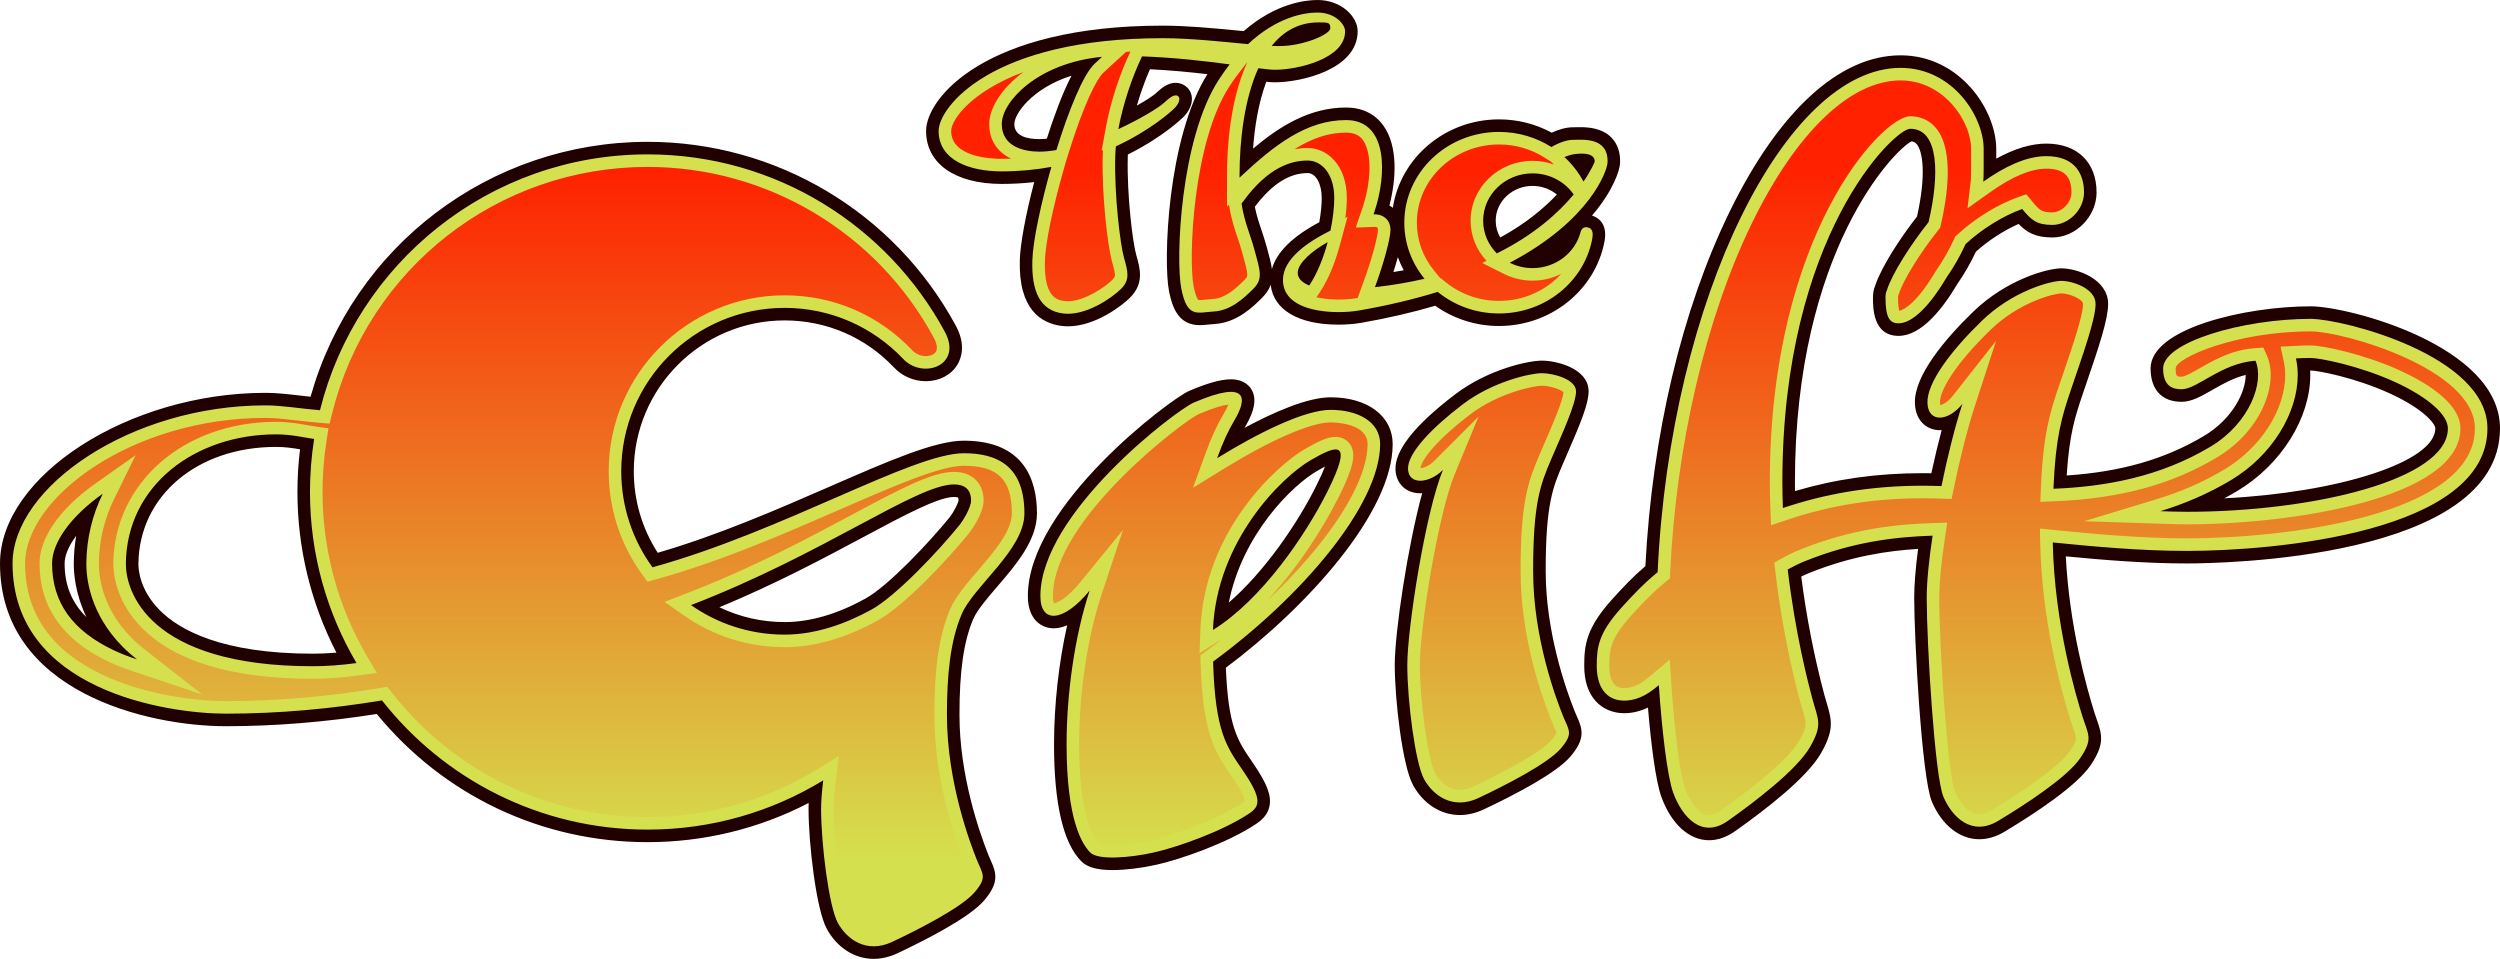
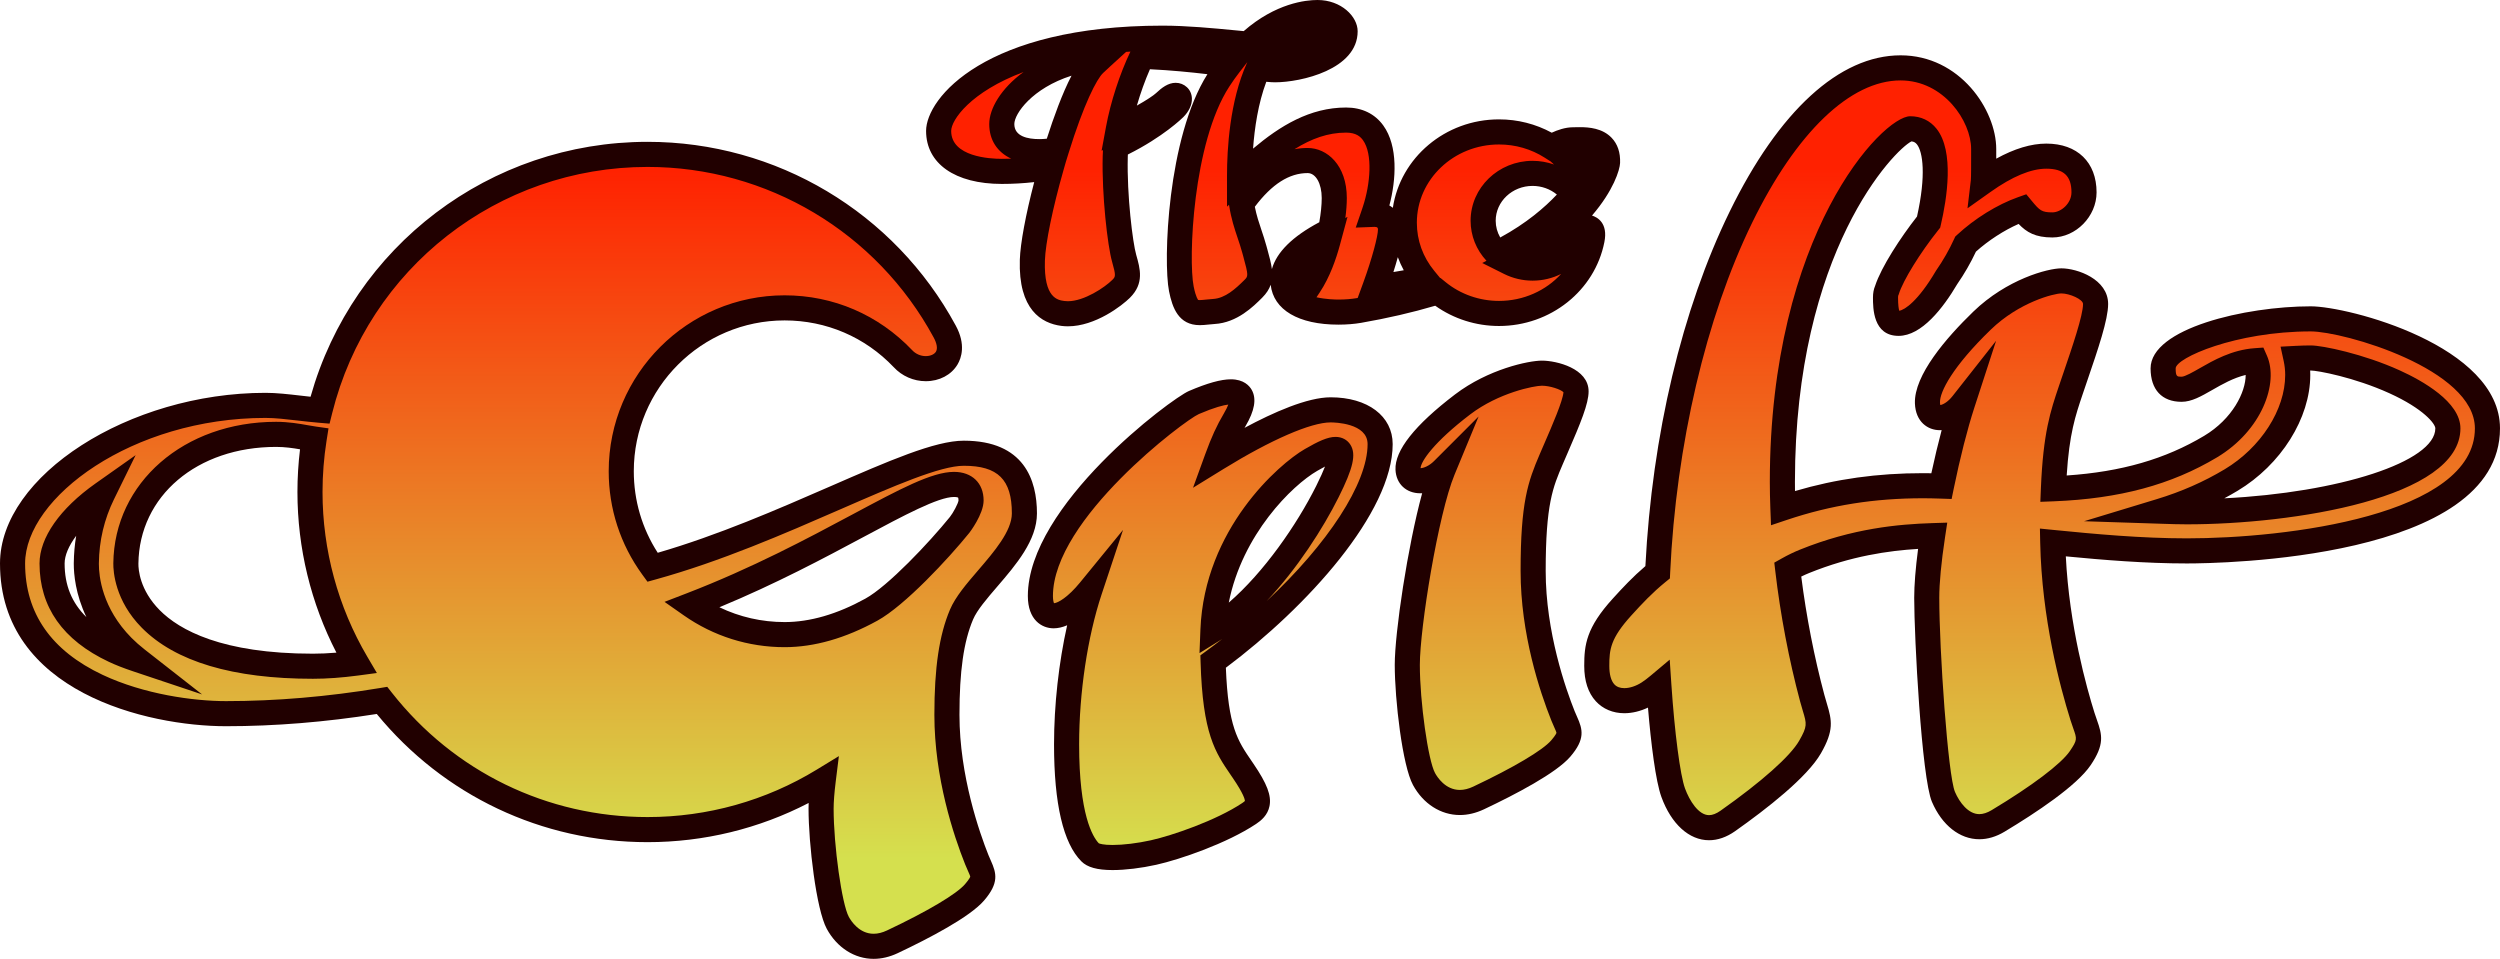
<svg xmlns="http://www.w3.org/2000/svg" version="1.1" id="Layer_1" x="0px" y="0px" width="1042.917px" height="400px" viewBox="-221.457 -84.27 1042.917 400" enable-background="new -221.457 -84.27 1042.917 400" xml:space="preserve">
  <g id="base">
</g>
  <g id="spiral">
</g>
  <g id="_x0034_-outside-offset" display="none">
-     <path display="inline" fill="#210000" d="M216.224,229.993c11.133-5.256,18.204-9.584,21.013-12.865   c3.651-4.256,3.466-6.937,1.784-10.683l-0.571-1.319c-2.055-5.145-6.84-18.67-6.84-33.1c0-10.303,0.978-17.207,3.17-22.391   c0.882-2.075,3.295-4.885,5.629-7.602c4.561-5.309,9.73-11.322,9.73-18.181c0-11.913-6.599-18.472-18.577-18.472   c-7.119,0-18.278,4.867-32.407,11.032c-12.278,5.354-26.105,11.307-40.231,15.49c-3.341-5.468-5.192-11.648-5.192-18.131   c0-19.289,15.693-34.982,34.98-34.982c9.663,0,18.66,3.862,25.334,10.874c3.774,4.091,10.162,4.894,14.503,1.782   c3.034-2.179,5.386-6.902,2.028-13.05c-14.852-27.432-43.45-44.482-74.631-44.482c-37.846,0-70.736,24.867-81.302,60.855   c-0.714-0.074-1.618-0.167-1.618-0.167c-2.966-0.343-5.769-0.667-8.446-0.667C31.384,93.937,0,114.296,0,135.829   c0,31.643,36.058,40.002,55.126,40.002c11.554,0,23.553-1.043,35.669-2.937c16.188,19.469,39.752,30.662,65.15,30.662   c13.063,0,25.805-3.162,37.408-8.884c0.025,8.418,1.809,24.14,4.494,29.061C201.073,229.646,208.005,233.874,216.224,229.993z    M227.387,124.034c-5.077,6.277-14.821,16.469-19.9,19.26c-6.583,3.627-12.896,5.465-18.775,5.465   c-4.439,0-8.742-0.926-12.796-2.529c12.529-5.348,23.356-11.061,32.281-15.833c9.296-4.974,17.323-9.261,20.876-9.364   C228.747,121.899,227.913,123.379,227.387,124.034z M75.92,156.317c-21.406,0-31.33-5.492-35.888-10.102   c-4.477-4.526-4.78-9.061-4.764-10.342c0.195-17.617,16.162-26.835,31.831-26.835c1.69,0,3.168,0.194,4.594,0.421   c-0.335,3.084-0.566,6.184-0.566,9.276c0,13.047,3.171,25.812,8.898,37.424C78.607,156.252,77.218,156.317,75.92,156.317z    M17.644,135.948c0,0.014,0.002,0.034,0.002,0.049c0-0.061-0.024-0.107-0.024-0.168c0-0.029,0.024-0.076,0.024-0.108   C17.646,135.754,17.644,135.948,17.644,135.948z M277.814,208.94c5.831-1.293,17.207-5.227,24.249-9.922   c1.336-0.891,3.164-2.374,3.676-4.986c0.088-0.459,0.132-0.918,0.132-1.381c0-2.828-1.608-5.812-4.138-9.531   c-0.002,0-0.447-0.65-0.447-0.65c-3.195-4.672-5.342-7.961-5.926-21.264c17.217-12.957,34.064-30.977,38.589-46.383   c0.503,2.221,1.898,3.989,4.012,4.809c0.587,0.229,1.238,0.266,1.881,0.338c-3.375,12.887-6.312,32.57-6.312,40.107   c0,8.365,1.796,24.305,4.5,29.262c3.117,5.719,10.197,10.121,18.374,6.262h0.003c11.135-5.262,18.204-9.587,21.011-12.863   c3.652-4.261,3.465-6.941,1.781-10.686l-0.566-1.316c-2.057-5.146-6.84-18.678-6.84-33.1c0-15.803,1.598-19.533,4.02-25.179   l1.11-2.573c3.194-7.353,5.133-12.044,5.133-15.21c0-6.374-8.261-8.436-12.26-8.436c-3.296,0-13.27,2.094-21.438,8.316   c-6.938,5.287-11.319,9.952-13.328,13.996c0.021-0.412,0.176-0.858,0.176-1.263c0-7.345-6.399-12.278-15.927-12.278   c-4.934,0-11.635,2.591-18.165,5.891c0.608-1.48,1.021-2.876,1.021-4.097c0-1.54-0.484-2.869-1.458-3.978   c-3.354-3.822-9.823-1.759-15.71,0.762c-4.54,1.949-39.178,27.45-39.178,50.026c0,6.02,3.403,7.885,4.868,8.405   c1.332,0.479,2.774,0.433,4.257,0.096c-1.792,8.58-2.861,18.029-2.861,26.981c0,14.523,2.311,24.197,6.866,28.75   C262.83,211.756,273.438,209.915,277.814,208.94z M296.997,141.775c3.806-13.163,12.942-22.721,18.543-26.415   c-0.231,0.491-0.387,0.862-0.678,1.439C310.779,124.972,304.212,134.687,296.997,141.775z M416.61,200.739   c7.639-5.388,17.457-13.052,20.859-18.98c1.854-3.234,2.509-5.494,2.509-7.584c0-1.68-0.423-3.246-0.984-5.117l-0.604-2.083   c-2.302-8.599-4.104-18.185-5.306-27.356c0.438-0.215,1.053-0.513,1.053-0.513c9.349-3.776,17.598-5.062,24.381-5.563   c-0.505,4.141-0.773,7.729-0.773,10.506c0,9.752,1.75,43.197,4.333,49.216c1.957,4.554,5.227,7.856,8.969,9.063   c2.246,0.727,5.793,1.066,9.941-1.425c7.656-4.596,17.507-11.147,20.953-16.254c1.963-2.912,2.66-5.038,2.66-7.003   c0-1.566-0.441-3.034-1.038-4.719l-0.593-1.743c-1.786-5.673-5.73-19.845-6.694-35.862c8.728,0.83,18.323,1.588,27.76,1.588   c7.774,0,75.964-0.938,75.964-33.389c0-21.925-39.459-30.269-46.333-30.269c-13.736,0-39.394,4.672-39.394,15.931   c0,5.681,3.176,9.074,8.498,9.074c2.679,0,5.078-1.375,7.856-2.966c1.859-1.065,3.896-2.174,6.092-2.95   c-0.632,3.555-3.247,8.53-9.108,12.039c-8.793,5.262-18.867,8.119-31.132,9.112c0.666-8.86,2.022-12.918,3.683-17.837l1.125-3.31   c3.023-8.851,5.008-14.923,5.008-18.562c0-6.792-7.989-9.613-12.267-9.613c-3.384,0-13.572,2.683-21.812,10.656   c-6.558,6.35-14.301,15.348-14.301,22.426c0,0.114,0.002,0.228,0.006,0.339c0.126,3.507,1.923,6.164,4.806,7.105   c0.422,0.138,0.867,0.148,1.308,0.204c-0.675,2.606-1.329,5.39-1.959,8.274c-0.401-0.008-1.095-0.021-1.095-0.021   c-10.537,0-20.066,1.343-29.565,4.008c-0.004-0.199-0.019-0.844-0.019-0.844c0-53.475,22.622-77.616,26.993-80.255   c0.101,0.054,0.167,0.126,0.243,0.222c0.688,0.866,1.147,2.86,1.147,5.833c0,2.685-0.423,6.228-1.344,10.395   c-3.863,4.967-8.309,11.787-9.855,16.345c-0.034,0.169-0.692,3.367-0.692,3.367c0,6.812,2.427,10.267,7.212,10.267   c4.848,0,9.857-4.329,14.892-12.818c1.644-2.374,3.038-4.929,4.299-7.541c2.741-2.476,6.112-4.689,9.34-6.188   c1.923,1.795,4.236,3.014,8.246,3.014c6.208,0,11.653-5.548,11.653-11.869c0-7.861-5.02-12.747-13.099-12.747   c-3.347,0-7.01,1.071-10.896,2.99c0-0.299,0-0.612,0-0.612c0-9.808-9.116-23.486-23.957-23.486   c-30.31,0-58.521,56.051-62.059,122.772c-2.85,2.479-5.259,4.949-7.547,7.465c-6.607,7.262-7.134,11.742-7.134,16.849   c0,7.075,3.489,10.029,5.572,11.163c2.824,1.535,6.367,1.557,9.802,0.303c0.73,8.25,1.819,16.619,3.152,20.26   c2.002,5.488,5.44,9.353,9.433,10.601C409.049,203.342,412.575,203.583,416.61,200.739z M582.376,103.605   c-0.004,6.082-19.116,13.304-44.896,15.254c10.238-6.479,17.091-17.58,17.146-27.985c2.684,0.371,10,1.885,17.369,5.225   C580.094,99.777,582.244,102.955,582.376,103.605z M272.078,73.035l0.002-0.002c2.055-2.057,2.687-4.183,2.687-6.224   c0-1.806-0.494-3.543-0.939-5.101c-0.764-2.673-1.993-12.703-1.993-21.107c0-0.65,0.009-1.291,0.024-1.917   c5.686-2.902,9.583-5.878,11.514-7.528c-3.203,10.71-4.366,22.915-4.366,31.326c0,3.73,0.218,6.705,0.57,8.462   c1.618,8.091,5.424,9.38,10.643,8.829l1.388-0.124c5.813-0.345,9.893-4.424,12.085-6.615c0.433-0.433,0.584-0.866,0.9-1.297   c0.606,1.58,1.498,3.032,2.886,4.197c5.283,4.442,14.917,4.181,19.272,3.423c6.188-1.077,11.993-2.461,17.419-4.051   c4.492,3.066,9.838,4.819,15.382,4.819c12.818,0,23.861-8.803,26.257-20.933c0.152-0.746,0.221-1.422,0.221-2.033   c0-2.747-1.346-4.115-2.565-4.867c4.479-5.532,6.049-10.206,6.124-12.192c0.006-0.164,0.008-0.323,0.008-0.483   c0-3.259-1.292-5.278-2.408-6.411c-2.882-2.928-7.093-2.833-9.353-2.783l-0.587,0.01c-1.879,0-3.69,0.608-5.099,1.225   c-3.867-2.005-8.158-3.114-12.598-3.114c-10.66,0-19.811,6.092-24.1,14.819c0.048-0.726,0.196-1.433,0.196-2.157   c0-3.967-0.79-7.837-2.882-10.738c-1.563-2.17-4.531-4.757-9.783-4.757c-8.077,0-14.801,3.658-20.873,8.43   c0.506-4.678,1.406-8.883,2.646-12.397c0.492,0.044,1.238,0.107,1.238,0.107c6.799,0,20.836-3.247,20.836-13.287   c0-4.051-4.391-8.565-10.69-8.565c-3.562,0-10.454,1.061-17.935,7.406c-0.69-0.063-1.396-0.131-1.396-0.131   c-5.588-0.535-11.921-1.143-17.71-1.143c-43.128,0-57.642,18.035-57.642,26.263c0,8.486,7.351,13.758,19.186,13.758   c2.115,0,4.226-0.096,6.32-0.285c-1.588,6.293-2.957,13.044-3.091,17.307c-0.014,0.401-0.018,0.792-0.018,1.171   c0,11.803,5.871,15.093,10.888,15.747C262.197,81.066,269.784,75.327,272.078,73.035z M360.323,56.255   c-0.287-0.762-0.482-1.56-0.482-2.388c0-3.992,3.467-7.241,7.731-7.241c1.492,0,2.854,0.485,4.074,1.211   C369.021,50.462,365.23,53.446,360.323,56.255z M305.662,62.239c-0.146-0.579-0.275-1.135-0.441-1.743l-0.24-0.866l-1.201-3.84   c-0.534-1.586-1.006-3.193-1.399-4.985c3.748-4.815,7.484-7.247,11.402-7.247l0,0c1.123,0,2.286,1.825,2.286,4.879   c0,1.498-0.225,3.341-0.547,5.252C310.761,56.321,307.479,59.179,305.662,62.239z M276.77,22.579   c-0.268,0.251-0.999,0.754-1.925,1.346c0.593-1.783,1.255-3.493,1.953-5.132c4.029,0.215,7.845,0.554,11.314,0.945   c-0.585,1.021-1.188,2.019-1.704,3.132c-0.379-0.864-0.758-1.728-0.758-1.728C284.274,19.86,281.277,18.33,276.77,22.579z    M249.608,33.265c-3.239,0-4.879-0.848-4.879-2.52c0-1.759,3.268-6.545,10.45-9.575c-1.686,3.685-3.249,7.971-4.556,11.997   C250.199,33.207,249.608,33.265,249.608,33.265z M448.479,69.093c-0.018,0.052-0.058,0.124-0.073,0.176l-0.062,0.193   C448.344,69.462,448.412,69.277,448.479,69.093z" />
-   </g>
+     </g>
  <g id="solid">
    <path fill="#210000" d="M143.003,315.731c-7.97,0-15.278-4.672-19.545-12.498c-4.42-8.101-7.62-35.578-7.62-50.147   c0-0.746,0.017-1.54,0.049-2.383c-20.669,10.721-43.697,16.346-67.191,16.346c-44.088,0-85.087-19.448-112.979-53.475   c-21.383,3.389-42.525,5.109-62.9,5.109c-32.606,0-94.274-14.19-94.274-67.889c0-36.593,53.83-71.188,110.765-71.188   c4.564,0,9.402,0.558,14.525,1.148c1.403,0.162,2.83,0.328,4.268,0.481C-74.211,18.397-17.036-25.103,48.696-25.103   c53.694,0,102.948,29.361,128.541,76.626c4.333,7.935,2.34,13.58,0.764,16.236c-2.597,4.379-7.554,6.994-13.257,6.994   c0,0,0,0-0.001,0c-5.067,0-9.943-2.137-13.377-5.86c-11.945-12.551-28.128-19.496-45.51-19.496   c-34.692,0-62.915,28.226-62.915,62.918c0,12.186,3.444,23.873,9.993,34.016c25.285-7.348,49.986-18.123,71.897-27.677   c24.448-10.664,43.755-19.085,55.78-19.085c25.22,0,30.515,16.494,30.515,30.332c0,11.263-8.777,21.476-16.521,30.484   c-4.359,5.069-8.476,9.86-10.127,13.758c-3.927,9.281-5.678,21.555-5.678,39.795c0,25.464,8.442,49.358,12.07,58.452   c0.356,0.89,0.705,1.664,1.02,2.366c2.375,5.29,3.462,9.304-2.818,16.629c-5.883,6.869-22.837,15.734-36.023,21.963   C149.695,314.93,146.314,315.731,143.003,315.731z M-106.294,102.165c-32.961,0-57.11,20.475-57.422,48.685   c-0.028,2.423,0.532,10.977,8.86,19.397c8.202,8.293,25.955,18.181,63.951,18.181c3.074,0,6.349-0.145,9.792-0.433   c-10.66-20.631-16.261-43.638-16.261-67.021c0-5.938,0.363-11.906,1.08-17.804C-99.261,102.658-102.568,102.165-106.294,102.165z    M78.651,169.057c8.441,4.065,17.688,6.181,27.205,6.181c10.579,0,21.906-3.284,33.658-9.762   c9.498-5.22,26.671-23.423,35.289-34.078c1.326-1.643,3.494-5.656,3.607-6.944c-0.002-0.806-0.166-1.121-0.181-1.151h-0.002   c-0.019,0-0.457-0.256-1.7-0.256c-6.55,0-20.922,7.69-37.564,16.595C122.412,148.497,102.303,159.254,78.651,169.057z    M-189.681,139.251c-3.088,4.165-4.82,8.177-4.82,11.54c0,9.009,2.938,16.339,9.085,22.375c-4.579-9.561-5.262-18-5.262-22.167   l0.003-0.462C-190.628,146.716-190.299,142.952-189.681,139.251z M242.673,278.693c-6.406,0-10.537-1.15-13-3.617   c-7.579-7.574-11.421-23.995-11.421-48.808c0-16.515,1.981-34.123,5.472-49.691c-1.955,0.835-3.847,1.268-5.638,1.268   c-4.963,0-10.76-3.528-10.76-13.477c0-37.788,59.719-82.319,67.201-85.527c7.655-3.281,13.377-4.875,17.494-4.875   c5.386,0,7.751,2.744,8.684,4.38c2.118,3.722,1.258,8.71-2.627,15.257c-0.122,0.208-0.246,0.416-0.365,0.621   c12.029-6.462,26.218-12.75,35.918-12.75c15.485,0,25.891,7.847,25.891,19.525c0,28.516-35.647,67.906-69.589,93.287   c0.97,24.649,4.902,30.396,10.749,38.94l0.771,1.13c5.666,8.322,7.544,13.256,6.697,17.604c-0.752,3.863-3.554,6.126-5.599,7.488   c-12.087,8.057-31.639,14.813-41.663,17.04C254.583,277.89,247.942,278.693,242.673,278.693z M331.287,110.358   c-0.897,0.475-1.966,1.064-3.233,1.796c-10.52,6.068-31.282,26.537-36.905,54.967c14.675-12.677,28.355-32.442,36.471-48.674   C329.403,114.878,330.552,112.26,331.287,110.358z M491.508,266.248c-8.324,0-15.752-6.744-19.879-18.041   c-2.391-6.552-4.354-22.286-5.608-37.292c-3.21,1.526-6.62,2.348-9.869,2.348c-4.736,0-8.968-1.782-11.915-5.025   c-3.191-3.506-4.808-8.46-4.808-14.728c0-8.775,0.856-15.929,11.956-28.114c4.14-4.556,8.31-9.026,13.556-13.503   c2.811-54.713,15.266-107.143,35.15-147.864c20.533-42.055,45.86-65.216,71.312-65.216c24.721,0,39.9,22.76,39.9,39.078   c0,0,0.003,3.508,0.003,4.033c7.565-4.178,14.567-6.287,20.896-6.287c12.926,0,20.958,7.796,20.958,20.344   c0,10.022-8.615,18.813-18.437,18.813c-7.096,0-10.732-2.153-14.082-5.644c-6.075,2.666-12.597,6.883-17.805,11.559   c-2.218,4.719-4.842,9.274-7.808,13.557c-5.84,9.888-14.792,21.582-24.46,21.582c-10.687,0-10.687-11.637-10.687-16.017   c0-1.834,0.296-3.434,0.906-4.876c2.556-7.851,10.649-20.202,17.464-28.888c3.874-17.274,2.429-27.004-0.036-30.112   c-0.611-0.768-1.29-1.146-2.271-1.24c-6.895,3.365-48.619,45.531-48.619,142.036c0,1.271,0.01,2.546,0.028,3.837   c17.203-5.079,34.379-7.463,53.475-7.463c1.057,0,2.179,0.013,3.403,0.037c1.368-6.346,2.825-12.435,4.306-17.998   c-0.266,0.018-0.531,0.028-0.792,0.028c-4.958,0-10.086-3.452-10.365-11.17c-0.412-11.746,13.021-27.301,24.361-38.284   c13.967-13.513,31.077-18.061,36.74-18.061c6.586,0,19.505,4.493,19.505,14.878c0,6.515-4.198,18.8-8.645,31.805   c-0.661,1.938-1.32,3.864-1.954,5.745c-3.089,9.153-5.589,16.563-6.695,33.991c22.825-1.55,41.163-6.856,57.342-16.54   c11.819-7.071,17.354-18.252,17.327-25.412c-5.213,1.271-9.809,3.904-13.97,6.289c-4.613,2.643-8.596,4.924-12.767,4.924   c-8.216,0-12.93-5.08-12.93-13.937c0-16.675,39.512-25.897,66.827-25.897c15.62,0,78.935,16.374,78.935,50.911   c0,54.771-117.256,56.355-130.626,56.355c-17.167,0-34.773-1.438-50.501-2.961c1.444,29.057,8.729,54.98,11.95,65.216   c0.368,1.165,0.728,2.183,1.053,3.099c2.205,6.233,3.171,10.178-2.613,18.757c-5.82,8.622-22.767,19.874-35.956,27.795   c-3.472,2.083-7.009,3.141-10.506,3.143c-8.181,0-15.569-5.828-19.767-15.591c-4.334-10.088-7.406-68.71-7.406-85.112   c0-5.312,0.556-12.29,1.619-20.42c-12.36,0.764-27.851,2.951-45.396,10.043c-1.085,0.438-2.202,0.938-3.342,1.498   c2.108,16.622,5.42,33.615,9.639,49.366c0.369,1.384,0.734,2.594,1.062,3.684c2.119,7.037,2.971,11.155-2.487,20.672   c-5.766,10.048-22.67,23.224-35.837,32.508C498.787,264.977,495.145,266.248,491.508,266.248z M742.27,70.299   c0.03,0.618,0.044,1.233,0.044,1.85c0,18.041-12.199,37.47-30.359,48.346c-1.803,1.08-3.645,2.119-5.513,3.117   c47.757-2.361,88.042-15.207,88.042-29.183c0-1.863-4.838-8.143-19.212-14.669c-14.586-6.614-29.89-9.46-32.753-9.46   C742.435,70.299,742.354,70.299,742.27,70.299z M387.551,255.732c-7.972,0-15.28-4.675-19.546-12.505   c-4.419-8.094-7.618-35.566-7.618-50.136c0-13.438,5.375-49.428,11.433-71.602c-0.256,0.017-0.513,0.023-0.765,0.023   c-5.931,0-10.093-3.945-10.359-9.817c-0.361-8.014,7.986-18.581,24.811-31.403c13.871-10.565,30.706-14.119,36.253-14.119   c6.107,0,19.494,3.228,19.494,12.823c0,5.146-3.315,13.155-8.775,25.735c-0.667,1.534-1.328,3.055-1.964,4.542   c-4.16,9.704-7.164,16.71-7.164,44.668c0,25.493,8.44,49.369,12.068,58.449c0.354,0.886,0.706,1.661,1.021,2.362   c2.379,5.29,3.467,9.306-2.819,16.638c-5.877,6.855-22.835,15.725-36.022,21.96C394.239,254.929,390.86,255.732,387.551,255.732z    M224.034,51.857c-0.93,0-1.853-0.06-2.743-0.174c-8.255-1.079-17.961-6.738-17.312-27.576c0.215-6.856,2.457-18.854,5.998-32.407   c-4.469,0.504-8.992,0.759-13.525,0.759c-19.477,0-31.577-8.471-31.577-22.108c0-13.761,24.844-43.923,98.664-43.923   c10.011,0,21.021,1.055,30.73,1.987c1.054,0.101,2.092,0.2,3.107,0.296c13.394-11.676,25.888-12.981,30.779-12.981   c9.876,0,16.757,6.877,16.757,13.049c0,15.925-23.661,21.287-34.455,21.287c-0.954,0-2.123-0.068-3.66-0.216   c-3.401,9.047-4.899,19.348-5.52,27.884c11.253-9.487,23.704-17.15,38.815-17.15c6.618,0,11.991,2.598,15.531,7.514   c6.185,8.583,5.389,22.534,2.521,33.358c0.513,0.286,0.998,0.609,1.451,0.964c3.133-20.836,21.8-36.894,44.287-36.894   c7.76,0,15.302,1.914,21.994,5.562c2.332-1.085,5.62-2.266,8.875-2.266c0.315,0,0.673-0.008,1.065-0.018   c0.557-0.012,1.175-0.026,1.827-0.026c3.839,0,9.384,0.457,13.189,4.41c2.525,2.622,3.721,6.165,3.556,10.531   c-0.11,2.892-2.782,11.559-11.711,21.93c2.167,0.674,6.777,3.08,5.152,11.107c-4.007,20.252-22.495,34.967-43.948,34.967   c-9.602,0-18.944-2.983-26.613-8.454c-9.578,2.836-19.97,5.235-30.936,7.141c-2.772,0.483-6.116,0.75-9.414,0.75   c-16.731,0-27.12-6.174-28.294-16.633c-0.627,1.821-1.744,3.594-3.528,5.378c-3.644,3.644-10.43,10.43-19.85,10.988   c-0.889,0.052-1.725,0.143-2.512,0.225c-1.2,0.128-2.437,0.258-3.67,0.258c-8.824,0-11.442-7.152-12.839-14.147   c-2.488-12.463-0.716-64.094,16.012-90.546c-7.143-0.845-15.33-1.647-23.979-2.067c-2.054,4.684-3.938,9.941-5.454,15.168   c4.142-2.331,6.984-4.255,7.971-5.183c2.386-2.247,5.038-4.325,8.234-4.325c1.746,0,3.409,0.654,4.684,1.844   c1.295,1.197,2.038,2.9,2.074,4.779c0.051,2.588-1.222,5.319-3.59,7.686c-0.358,0.36-8.38,8.264-23.128,15.6   c-0.015,0.343-0.03,0.68-0.037,1.009c-0.405,16.013,2.074,35.802,3.508,40.809c1.673,5.871,3.4,11.932-2.57,17.902   C246.628,43.23,235.493,51.857,224.034,51.857z M361.671,23.005c-0.549,2.004-1.177,4.105-1.847,6.212   c1.451-0.229,2.892-0.475,4.318-0.739C363.184,26.707,362.357,24.878,361.671,23.005z M302.018,1.985   c0.729,3.68,1.726,6.652,2.777,9.771c0.696,2.078,1.419,4.227,2.069,6.615l0.409,1.493c0.817,2.969,1.554,5.636,1.863,8.121   c1.965-7.053,8.588-13.606,19.771-19.545c0.657-3.697,1.014-7.216,1.014-10.103c0-6.029-2.474-10.405-5.881-10.405   C316.355-12.066,309.144-7.468,302.018,1.985z M417.878-6.714c-8.48,0-15.38,6.515-15.38,14.526c0,2.472,0.659,4.867,1.897,6.99   c10.898-5.924,18.54-12.512,23.622-17.911C425.248-5.41,421.665-6.714,417.878-6.714z M225.547-52.699   c-16.415,5.238-23.862,15.888-23.862,20.173c0,5.197,5.657,6.287,10.405,6.287c0.977,0,2.026-0.056,3.144-0.169   C218.095-35.349,221.71-45.339,225.547-52.699z" />
-     <path fill="#D5E04E" d="M354.288,100.999c0-9.611-9.661-14.292-20.658-14.292c-10.62,0-29.542,9.194-47.341,20.16   c2.474-6.8,4.558-11.323,7.287-15.934c5.173-8.714,6.094-17.173-16.988-7.28c-7.573,3.247-64.03,46.194-64.03,80.719   c0,11.803,9.823,10.838,20.559-2.293c-6.287,18.927-9.631,43.205-9.631,64.193c0,31.86,6.59,41.813,9.89,45.109   c3.295,3.299,16.486,2.198,26.378,0c9.896-2.197,28.733-8.845,39.893-16.283c4.55-3.039,5.463-6.069-2.519-17.792   c-6.772-9.942-11.659-15.959-12.518-45.592C321.271,164.904,354.288,126.454,354.288,100.999z M284.545,178.537   c1.468-37.211,28.749-63.911,40.894-70.916c10.857-6.261,17.859-8.822,6.862,13.163   C323.232,138.925,304.887,165.942,284.545,178.537z M365.92,111.459c-0.302-6.675,10.016-17.295,22.755-27.004   c12.748-9.709,28.528-13.048,33.081-13.048c4.552,0,14.261,2.428,14.261,7.589c0,5.157-5.771,17.601-10.319,28.216   c-4.55,10.621-7.586,18.208-7.586,46.73c0,28.523,10.016,54.319,12.441,60.39c2.432,6.068,4.552,7.281-0.909,13.652   c-5.464,6.371-23.367,15.473-34.289,20.634c-10.923,5.155-19.114-1.216-22.755-7.895c-3.644-6.673-6.979-32.462-6.979-47.633   c0-15.175,7.586-63.725,14.864-81.324C374.721,117.532,366.223,118.136,365.92,111.459z M172.636,54.017   C148.812,10.02,102.249-19.87,48.696-19.87c-66.02,0-121.423,45.433-136.672,106.74c-8.14-0.679-15.983-2.033-22.713-2.033   c-56.201,0-105.532,34.076-105.532,65.954c0,53.024,64.649,62.655,89.041,62.655c22.304,0,44.083-2.05,65.072-5.527   c25.785,32.817,65.835,53.896,110.808,53.896c26.844,0,51.927-7.51,73.273-20.545c-0.574,4.635-0.899,8.703-0.899,11.815   c0,15.169,3.337,40.965,6.981,47.644c3.639,6.673,11.831,13.046,22.758,7.888c10.921-5.159,28.826-14.263,34.287-20.638   c5.46-6.366,3.337-7.581,0.911-13.649c-2.425-6.071-12.444-31.864-12.444-60.391c0-16.851,1.436-30.829,6.092-41.836   c5.082-11.996,26.232-26.981,26.232-42.198c0-19.805-11.303-25.098-25.282-25.098c-21.479,0-75.114,32.434-129.861,47.589   c-8.196-11.247-13.04-25.099-13.04-40.077c0-37.637,30.512-68.152,68.148-68.152c19.43,0,36.945,8.14,49.356,21.182   C163.386,74.211,180.421,68.271,172.636,54.017z M-90.906,193.661c-69.066,0-78.169-31.64-78.043-42.869   c0.363-32.614,28.946-53.86,62.655-53.86c6.505,0,11.619,1.318,15.885,1.924c-1.137,7.206-1.732,14.59-1.732,22.118   c0,26.046,7.078,50.437,19.404,71.369C-79.103,193.194-85.19,193.661-90.906,193.661z M66.806,168.158   c55.543-21.396,94.033-50.345,109.722-50.345c4.288,0,7.115,1.956,7.115,6.7c0,3.027-3.461,8.554-4.77,10.176   c-8.994,11.124-26.607,29.752-36.831,35.37c-10.215,5.632-22.883,10.412-36.185,10.412   C91.328,180.471,77.871,175.911,66.806,168.158z M-178.589,121.689c-4.284,8.734-6.734,18.479-6.849,28.918   c0,0-0.003,0.256-0.003,0.393c0,6.083,1.575,20.808,15.133,34.518c1.847,1.869,3.852,3.622,5.972,5.278   c-3.247-1.085-6.452-2.283-9.494-3.718c-17.427-8.195-25.903-20.068-25.903-36.286   C-199.732,141.994-191.854,131.051-178.589,121.689z M816.22,94.429c0,43.51-89.097,51.122-125.393,51.122   c-19.117,0-38.821-1.81-55.942-3.523c0.721,34.566,10.066,65.163,12.398,72.58c2.43,7.718,4.554,9.254-0.909,17.358   c-5.467,8.101-23.381,19.668-34.312,26.232c-10.934,6.563-19.125-1.546-22.772-10.029c-3.647-8.491-6.979-63.756-6.979-83.044   c0-6.731,0.932-15.912,2.45-25.936c-15.668,0.508-33.249,2.554-53.424,10.707c-2.362,0.956-4.701,2.105-7.014,3.403   c3.098,26.523,8.515,47.319,10.213,53.669c2.434,9.07,4.551,10.876-0.909,20.397c-5.467,9.528-23.382,23.125-34.312,30.832   c-10.93,7.708-19.13-1.813-22.771-11.789c-2.428-6.649-4.72-25.985-5.983-44.861c-1.52,1.277-2.975,2.389-4.356,3.279   c-8.682,5.617-21.545,4.99-21.545-11.32c0-7.826,0.689-13.718,10.589-24.593c4.537-4.99,8.949-9.709,14.803-14.478   c5.311-114.45,53.541-210.393,101.35-210.393c21.657,0,34.666,20.166,34.666,33.844c0,4.977,0.047,11.975-0.16,13.646   c8.72-6.212,17.921-10.666,26.292-10.666c12.169,0,15.725,7.65,15.725,15.111s-6.605,13.579-13.203,13.579   s-8.805-2.07-12.583-6.633c-7.881,2.785-16.881,8.374-23.608,14.626c-2.387,5.227-5.114,9.861-7.913,13.888   c-6.545,11.125-13.985,19.171-20.05,19.171c-3.78,0-5.453-2.489-5.453-10.785c0-1.249,0.204-2.231,0.574-3.023   c2.156-6.912,10.09-19.264,17.4-28.421c4.597-19.706,4.424-38.93-7.673-38.93c-6.588,0-53.326,44.528-53.326,147.294   c0,3.673,0.08,7.309,0.22,10.913c17.174-5.76,35.898-9.307,58.517-9.307c2.432,0,4.983,0.063,7.629,0.155   c2.583-12.588,5.682-24.925,8.728-34.294c-5.77,7.329-14.268,8.101-14.572-0.388c-0.298-8.49,10.022-21.989,22.771-34.337   c12.757-12.34,28.543-16.585,33.1-16.585c4.556,0,14.271,3.088,14.271,9.644c0,6.563-5.769,22.375-10.324,35.878   c-3.678,10.898-6.361,19.292-7.263,41.2c21.338-0.843,44.236-4.822,65.557-17.587c16.464-9.85,22.54-27.137,18.721-35.83   c-14.32,1.026-24.217,11.908-30.821,11.908c-3.702,0-7.697-1.231-7.697-8.703c0-10.876,32.995-20.664,61.596-20.664   C755.722,48.751,816.22,63.976,816.22,94.429z M736.338,65.246c0.487,2.242,0.744,4.544,0.744,6.901   c0,15.844-10.684,33.595-27.812,43.854c-9.694,5.802-19.609,9.967-29.507,12.974c3.693,0.121,7.387,0.256,11.066,0.256   c52.365,0,108.89-13.303,108.89-34.802c0-5.748-8.54-13.195-22.281-19.436c-15.157-6.873-31.326-9.928-34.918-9.928   C740.437,65.066,738.377,65.138,736.338,65.246z M449.163-16.477c0.407-10.7-10.292-9.465-14.407-9.465   c-2.61,0-6.208,1.319-9.02,3.02c-6.257-3.988-13.771-6.315-21.85-6.315c-21.823,0-39.514,16.954-39.514,37.864   c0,8.833,3.156,16.958,8.443,23.396c-6.354,1.472-13.224,2.672-20.681,3.508c3.593-9.811,6.478-20.232,6.478-24.021   c0-3.518-2.489-6.536-7.075-6.359c0.167-0.486,0.329-0.978,0.487-1.462c4.942-14.818,5.764-37.869-11.933-37.869   c-16.598,0-30.003,10.439-44.448,24.015c0-0.317,0-0.636,0-0.963c0-14.646,2.017-31.831,7.83-44.667   c3.042,0.387,5.421,0.629,6.982,0.629c9.331,0,29.223-4.527,29.223-16.053c0-2.881-4.114-7.815-11.523-7.815   c-5.551,0-16.888,1.849-28.975,13.17c-10.614-0.975-23.97-2.474-35.642-2.474c-71.456,0-93.43,28.811-93.43,38.689   c0,12.173,12.771,16.875,26.344,16.875c7.405,0,14.31-0.7,20.688-1.875c-4.415,15.443-7.679,30.902-7.93,38.919   c-0.41,13.171,3.292,20.987,12.756,22.224c9.469,1.235,20.581-6.584,24.283-10.288c3.705-3.707,2.88-6.998,1.238-12.761   c-1.648-5.759-4.115-26.338-3.708-42.392c0.037-1.381,0.131-2.812,0.27-4.27c14.755-6.856,23.287-14.762,24.425-15.896   c2.058-2.06,2.502-4.146,1.646-4.938c-1.395-1.302-3.71,0.535-5.764,2.467c-2.375,2.235-9.994,6.879-19.285,11.188   c1.99-10.78,5.964-22.223,9.896-30.362c13.871,0.495,26.6,2.015,36.549,3.344c-1.515,1.945-3.024,4.062-4.521,6.366   c-16.052,24.693-18.109,74.905-15.643,87.254c2.467,12.348,6.587,9.876,13.581,9.465c6.995-0.413,12.347-5.352,16.46-9.465   c4.118-4.117,2.89-7.409,0.414-16.462c-1.743-6.411-4.108-11.17-5.343-19.096c0.267-0.34,0.54-0.696,0.818-1.071   c10.289-13.996,19.754-16.877,26.754-16.877c6.034,0,11.114,5.758,11.114,15.639c0,3.87-0.553,8.63-1.594,13.595   c-9.487,4.709-19.81,11.739-19.81,20.566c0,13.993,22.225,14.408,31.69,12.758c12.336-2.144,23.238-4.789,32.874-7.767   c6.892,5.618,15.816,9.004,25.571,9.004c19.29,0,35.354-13.251,38.818-30.773c0.676-3.33-0.029-4.714-1.771-5.124   c-1.827-0.431-2.697,0.679-3.059,2.061c-2.262,8.567-10.357,14.91-19.997,14.91c-3.439,0-6.675-0.81-9.52-2.233   C442.051,7.671,449.033-13.163,449.163-16.477z M328.566-74.924c4.118,0,4.939,0,4.939,2.474c0,2.467-11.111,7.409-21.404,7.409   c-0.931,0-1.956-0.028-3.05-0.079C313.875-71.146,320.246-74.924,328.566-74.924z M235.139-57.636   c-4.759,4.481-10.833,19.552-15.906,35.958c-2.507,0.431-4.907,0.675-7.143,0.675c-6.282,0-15.639-2.029-15.639-11.521   c0-9.295,14.867-25.445,41.842-28.045C237.349-59.707,236.304-58.735,235.139-57.636z M324.722,34.835   c-3.007-1.204-4.981-3.042-4.799-5.628c0.269-3.762,5.801-8.755,12.479-12.455C330.623,23.334,328.028,29.88,324.722,34.835z    M438.459-20.182c2.06,0,5.346,0.41,5.346,3.292c0,0.146-1.308,3.462-4.687,8.381c-2.039-3.835-4.726-7.291-7.941-10.235   C434.582-20.175,436.962-20.182,438.459-20.182z M402.961,21.442c-3.527-3.547-5.696-8.344-5.696-13.63   c0-10.917,9.229-19.76,20.613-19.76c7.16,0,13.464,3.5,17.157,8.811C428.781,4.37,418.638,13.684,402.961,21.442z" />
    <linearGradient id="SVGID_1_" gradientUnits="userSpaceOnUse" x1="300.001" y1="-72.774" x2="300.001" y2="295.227" gradientTransform="matrix(1 0 0 -1 0 232.489)">
      <stop offset="0.085" style="stop-color:#D5E04E" />
      <stop offset="0.868" style="stop-color:#FF2100" />
    </linearGradient>
    <path fill="url(#SVGID_1_)" d="M143.003,305.264c-6.046,0-9.455-5.391-10.357-7.043c-2.905-5.322-6.343-29.786-6.343-45.136   c0-2.776,0.296-6.641,0.858-11.174l1.333-10.76l-9.255,5.651c-21.188,12.94-45.582,19.778-70.543,19.778   c-41.892,0-80.778-18.917-106.692-51.896l-1.914-2.436l-3.056,0.508c-21.848,3.62-43.454,5.458-64.215,5.458   c-13.616,0-34.279-2.876-51.438-10.945c-21.478-10.103-32.367-25.74-32.367-46.477c0-27.505,44.739-60.721,100.298-60.721   c3.963,0,8.511,0.525,13.326,1.08c2.894,0.334,5.888,0.681,8.953,0.935l4.438,0.37l1.075-4.323   C-67.846,27.626-13.733-14.636,48.696-14.636c49.847,0,95.575,27.261,119.337,71.144c1.364,2.5,1.711,4.649,0.964,5.91   c-0.673,1.133-2.343,1.869-4.253,1.869c-0.001,0-0.001,0-0.001,0c-2.154,0-4.227-0.907-5.685-2.49   C145.004,47.03,126.131,38.93,105.854,38.93c-40.463,0-73.382,32.922-73.382,73.385c0,15.625,4.854,30.55,14.043,43.158   l2.135,2.928l3.493-0.966c27.242-7.542,53.606-19.041,76.869-29.186c22.406-9.773,41.756-18.213,51.595-18.213   c14.24,0,20.047,5.756,20.047,19.865c0,7.383-7.433,16.03-13.992,23.659c-4.905,5.707-9.539,11.098-11.826,16.498   c-4.499,10.641-6.505,24.169-6.505,43.876c0,26.297,8.03,50.34,12.817,62.33c0.417,1.046,0.824,1.956,1.195,2.776   c0.412,0.92,0.926,2.065,0.953,2.423c-0.015,0.03-0.2,0.808-2.17,3.107c-3.548,4.142-15.716,11.359-32.548,19.309   C146.634,304.798,144.759,305.264,143.003,305.264z M-181.608,117.413c-14.845,10.479-23.36,22.643-23.36,33.379   c0,18.197,9.727,32,28.909,41.026c2.872,1.353,6.069,2.606,10.059,3.943l28.849,9.659l-23.963-18.744   c-2.024-1.585-3.867-3.212-5.474-4.835c-12.295-12.433-13.623-25.709-13.623-30.842l0.003-0.32   c0.103-9.377,2.226-18.352,6.313-26.686l9.019-18.39L-181.608,117.413z M-106.294,91.698c-38.331,0-67.516,25.379-67.889,59.035   c-0.039,3.448,0.704,15.571,11.883,26.873c13.97,14.126,37.99,21.288,71.393,21.288c5.748,0,12.095-0.458,18.861-1.362l7.817-1.048   l-4.001-6.796c-12.22-20.753-18.68-44.516-18.68-68.715c0-7.125,0.562-14.291,1.669-21.302l0.829-5.25l-5.263-0.747   c-1.075-0.152-2.204-0.354-3.4-0.565C-96.628,92.479-101.052,91.698-106.294,91.698z M176.528,112.581   c-9.173,0-22.432,7.093-42.501,17.832c-18.574,9.936-41.69,22.304-69.099,32.861l-9.169,3.531l8.045,5.639   c12.384,8.675,26.926,13.261,42.053,13.261c12.368,0,25.393-3.721,38.71-11.062c11.446-6.29,29.615-25.829,38.375-36.664   c0.063-0.078,5.933-7.717,5.933-13.467C188.876,117.262,184.029,112.581,176.528,112.581z M242.673,268.226   c-3.903,0-5.399-0.544-5.743-0.697c-2.587-2.717-8.211-11.993-8.211-41.261c0-21.509,3.501-44.891,9.364-62.543l8.952-26.938   l-17.969,21.977c-5.006,6.123-9.13,8.467-10.822,8.61c-0.164-0.358-0.452-1.24-0.452-3.006c0-32.078,55.089-73.434,60.859-75.905   c6.657-2.853,10.354-3.732,12.298-3.96c-0.321,0.862-0.883,2.091-1.872,3.757c-2.928,4.949-5.159,9.818-7.704,16.817l-5.142,14.134   l12.804-7.887c19.702-12.136,36.372-19.382,44.596-19.382c1.577,0,15.424,0.255,15.424,9.058c0,16.483-16.695,41.711-42.123,65.484   c12.771-13.51,23.493-30.232,30.054-43.356c6.081-12.165,7.374-17.873,4.935-21.821c-1.303-2.111-3.574-3.321-6.229-3.321   c-3.358,0-7.26,1.87-12.864,5.103c-10.762,6.208-41.855,33.355-43.509,75.243l-0.387,9.84l8.372-5.182   c0.373-0.233,0.745-0.467,1.117-0.706c-2.26,1.762-4.557,3.496-6.895,5.207l-2.222,1.625l0.08,2.749   c0.872,30.038,6.076,37.644,12.665,47.275l0.761,1.11c4.576,6.723,5.05,9.008,5.073,9.608c-0.126,0.135-0.435,0.419-1.132,0.886   c-10.84,7.229-29.157,13.537-38.125,15.527C253.105,267.497,247.145,268.226,242.673,268.226z M491.506,255.781   c-4.403,0-8.163-6.014-10.043-11.165c-2-5.473-4.332-23.326-5.68-43.413l-0.688-10.291l-7.9,6.634   c-1.447,1.216-2.698,2.16-3.824,2.886c-2.324,1.504-4.954,2.364-7.22,2.364c-1.801,0-3.206-0.538-4.174-1.602   c-1.361-1.497-2.082-4.156-2.082-7.685c0-6.78,0.446-11.426,9.227-21.07c4.498-4.947,8.672-9.409,14.237-13.94l1.814-1.478   l0.108-2.339c2.476-53.366,14.944-106.604,34.21-146.062c18.418-37.712,40.98-59.342,61.909-59.342   c17.968,0,29.434,16.946,29.434,28.611l0.002,2.415c0.005,3.531,0.013,9.439-0.123,10.585l-1.387,11.73l9.617-6.823   c9.034-6.434,16.856-9.696,23.257-9.696c7.254,0,10.491,3.046,10.491,9.877c0,4.623-4.359,8.346-7.97,8.346   c-4.47,0-5.313-0.829-8.552-4.739l-2.331-2.812l-3.442,1.215c-8.595,3.036-18.1,8.917-25.43,15.729l-0.764,0.71l-0.435,0.949   c-2.081,4.562-4.591,8.961-7.449,13.075l-0.112,0.162l-0.103,0.171c-7.391,12.565-13.039,16.28-15.263,16.573   c-0.206-0.708-0.496-2.28-0.496-5.532c0-0.598,0.087-0.816,0.089-0.818l0.148-0.319l0.103-0.328   c1.767-5.666,8.858-17.152,16.492-26.713l0.737-0.924l0.27-1.151c2.551-10.938,5.711-30.694-1.775-40.128   c-2.714-3.417-6.515-5.225-10.996-5.225c-11.588,0-58.561,49.057-58.561,152.528c0,3.597,0.075,7.232,0.226,11.116l0.269,6.981   l6.624-2.222c18.377-6.164,36.445-9.036,56.854-9.036c2.078,0,4.446,0.048,7.449,0.15l4.418,0.153l0.888-4.331   c2.637-12.847,5.683-24.825,8.577-33.727l9.089-27.941l-18.174,23.084c-1.981,2.516-4.06,3.574-5.094,3.724   c-0.06-0.225-0.123-0.574-0.14-1.062c-0.155-4.401,5.3-15.006,21.183-30.387c11.881-11.493,26.407-15.113,29.458-15.113   c3.435,0,9.038,2.463,9.038,4.41c0,4.777-4.48,17.887-8.08,28.421c-0.668,1.952-1.331,3.89-1.97,5.783   c-3.529,10.462-6.579,19.497-7.531,42.661l-0.233,5.666l5.668-0.221c27.345-1.084,48.963-6.906,68.038-18.329   c18.692-11.181,25.859-30.963,20.827-42.422l-1.487-3.381l-3.682,0.264c-9.485,0.68-17.229,5.115-22.881,8.354   c-2.754,1.577-6.18,3.54-7.564,3.54c-1.845,0-2.463,0-2.463-3.469c0-4.35,24.99-15.431,56.359-15.431   c13.702,0,68.469,15.664,68.469,40.444c0,36.297-78.6,45.888-120.159,45.888c-18.891,0-38.513-1.806-55.423-3.497l-5.876-0.588   l0.123,5.904c0.657,31.571,8.201,59.941,12.639,74.042c0.407,1.299,0.808,2.43,1.169,3.452c1.565,4.426,1.694,4.787-1.423,9.412   c-3.597,5.323-15.81,14.547-32.668,24.67c-1.823,1.097-3.546,1.649-5.12,1.65c-4.55,0-8.227-4.783-10.151-9.259   c-2.947-6.867-6.554-59.258-6.554-80.979c0-6.122,0.826-14.821,2.391-25.151l0.941-6.217l-6.286,0.203   c-14.063,0.456-33.046,2.129-55.214,11.087c-2.453,0.988-5.017,2.231-7.615,3.691l-3.039,1.709l0.405,3.462   c2.13,18.236,5.709,37.053,10.354,54.411c0.404,1.504,0.798,2.812,1.153,3.995c1.634,5.417,1.927,6.396-1.545,12.448   c-3.698,6.444-15.651,17.073-32.787,29.157C494.556,255.154,492.942,255.781,491.506,255.781z M742.519,59.833   c-1.972,0-4.022,0.06-6.455,0.187l-6.146,0.325l1.308,6.013c0.413,1.911,0.623,3.858,0.623,5.791   c0,14.494-10.153,30.312-25.268,39.364c-8.78,5.256-18.054,9.331-28.34,12.455l-30.29,9.201l32.748,1.071   c3.309,0.109,6.733,0.226,10.13,0.226c44.124,0,114.123-10.869,114.123-40.037c0-11.043-15.885-19.903-25.352-24.202   C764.543,63.401,747.457,59.833,742.519,59.833z M387.551,245.264c-6.047,0-9.457-5.394-10.358-7.046   c-2.904-5.322-6.341-29.78-6.341-45.127c0-15.417,7.665-62.876,14.469-79.326l10.046-24.29l-18.584,18.589   c-1.997,2-4.292,2.936-5.632,2.978c0.113-2.828,5.621-10.937,20.698-22.425c11.959-9.11,26.78-11.98,29.908-11.98   c3.319,0,7.888,1.536,9.013,2.715c-0.288,3.687-4.67,13.774-7.896,21.208c-0.673,1.549-1.341,3.085-1.983,4.588   c-4.966,11.585-8.01,20.141-8.01,48.792c0,26.329,8.029,50.354,12.814,62.331c0.419,1.046,0.828,1.952,1.195,2.773   c0.413,0.918,0.927,2.064,0.954,2.423c-0.012,0.03-0.199,0.809-2.172,3.107c-3.542,4.133-15.711,11.349-32.551,19.309   C391.178,244.799,389.304,245.264,387.551,245.264z M224.034,41.39c-0.479,0-0.947-0.03-1.39-0.086   c-2.821-0.368-8.692-1.136-8.203-16.871c0.227-7.23,3.261-22.006,7.732-37.644l1.102-3.852l0.01-0.002l0.949-3.068   c6.455-20.874,11.843-31.197,14.495-33.695c1.145-1.08,2.168-2.032,3.094-2.877l6.49-5.922c0.598-0.039,1.195-0.075,1.801-0.11   c-4.478,9.353-8.278,21.06-10.186,31.391l-1.838,9.958l0.583-0.27c-0.06,0.884-0.103,1.744-0.124,2.57   c-0.408,16.162,2.052,37.483,3.91,43.974c1.709,6.001,1.43,6.28,0.09,7.62C239.451,35.603,230.84,41.39,224.034,41.39z    M403.887,41.261c-8.166,0-16.074-2.779-22.265-7.826l-2.174-1.771l-0.128,0.039l-2.462-2.999   c-4.746-5.779-7.252-12.721-7.252-20.074c0-17.993,15.377-32.631,34.28-32.631c6.814,0,13.398,1.9,19.037,5.496l2.51,1.6   l1.382,1.264c-2.821-1.004-5.844-1.539-8.938-1.539c-14.252,0-25.847,11.211-25.847,24.994c0,6.21,2.346,12.108,6.623,16.703   l-1.775,0.93l9.139,4.573c3.643,1.823,7.743,2.785,11.86,2.785c4.263,0,8.329-1.004,11.924-2.808   C423.461,36.952,414.118,41.261,403.887,41.261z M279.065,40.912c-0.518,0-0.689-0.056-0.694-0.059l0,0   c0.033,0-0.925-0.895-1.881-5.673c-2.226-11.151-0.41-59.825,14.899-83.376c1.372-2.113,2.803-4.133,4.26-6.003l3.244-4.167   l-0.186,0.413c-7.218,15.941-8.296,36.181-8.296,46.828V1.937l0.839-0.789l0.048,0.306c0.87,5.596,2.245,9.683,3.574,13.636   c0.681,2.024,1.322,3.934,1.889,6.026l0.42,1.526c2.242,8.136,2.047,8.332,0.517,9.861c-3.687,3.686-8.039,7.644-13.07,7.943   c-1.053,0.061-2.053,0.166-2.993,0.265C280.623,40.819,279.748,40.912,279.065,40.912z M336.921,40.695   c-1.387,0-5.343-0.085-9.183-0.953l1.336-2.002c4.274-6.404,6.915-14.206,8.38-19.622l3.226-11.934l-0.903,0.499   c0.403-2.987,0.613-5.808,0.613-8.346c0-13.703-8.224-20.873-16.348-20.873c-1.852,0-3.677,0.172-5.48,0.517   c7.099-4.447,14.029-6.928,21.533-6.928c4.265,0,6.062,1.807,7.039,3.166c4.13,5.732,3.091,18.33-0.073,27.813l-0.472,1.42   l-2.476,7.222l7.81-0.3c1.352,0,1.458,0.491,1.458,1.132c0,2.596-2.354,11.832-6.156,22.224l-2.307,6.304   c-0.125,0.023-0.245,0.044-0.37,0.064C342.344,40.485,339.637,40.695,336.921,40.695z M196.453-18.007   c-4.953,0-21.11-0.839-21.11-11.641c0-4.567,8.098-16.303,30.18-24.58c-9.362,6.829-14.303,15.285-14.303,21.701   c0,6.672,3.334,11.714,9.164,14.448C199.073-18.029,197.763-18.007,196.453-18.007z" />
  </g>
  <g id="inline" display="none">
    <linearGradient id="SVGID_2_" gradientUnits="userSpaceOnUse" x1="299.999" y1="9.213" x2="299.999" y2="217.829" gradientTransform="matrix(1 0 0 -1 0 232.489)">
      <stop offset="0.157" style="stop-color:#D5E04E" />
      <stop offset="0.904" style="stop-color:#ED1A3B" />
    </linearGradient>
    <path display="inline" fill="url(#SVGID_2_)" d="M212.734,222.604c11.205-5.29,16.799-9.044,18.299-10.792   c0.547-0.638,0.764-0.959,0.886-1.164c-0.128-0.315-0.354-0.854-0.354-0.854l-0.7-1.631c-2.774-6.939-7.427-20.859-7.427-36.137   c0-11.447,1.177-19.335,3.816-25.572c1.376-3.254,4.087-6.406,6.958-9.744c3.635-4.231,7.756-9.024,7.756-12.854   c0-7.013-2.514-9.878-9.017-10.229c2.745,1.186,4.435,3.699,4.435,7.14c0,3.775-3.601,8.354-3.639,8.396   c-5.081,6.283-15.629,17.611-22.328,21.293c-7.793,4.297-15.436,6.475-22.709,6.475c-8.896,0-17.448-2.696-24.729-7.799   c-1.1-0.771-1.742-2.023-1.742-3.344c0-0.168,0.013-0.332,0.032-0.5c0.184-1.498,1.177-2.771,2.585-3.314   c15.647-6.027,28.865-13.098,39.485-18.78c0.482-0.258,0.861-0.452,1.332-0.704c-1.081,0.469-2.16,0.938-3.255,1.416   c-13.367,5.829-28.518,12.439-44.209,16.782c-1.642,0.453-3.391-0.155-4.393-1.532c-5.401-7.414-8.258-16.191-8.258-25.378   c0-23.795,19.358-43.153,43.151-43.153c11.924,0,23.021,4.763,31.251,13.411c1.227,1.329,3.04,1.335,3.822,0.776   c0.656-0.471-0.124-2.031-0.379-2.498c-13.438-24.815-39.282-40.225-67.46-40.225c-35.288,0-65.875,23.888-74.382,58.086   c-0.363,1.464-1.524,2.37-2.88,2.757c0.958,0.77,1.606,1.895,1.606,3.153c0,0.202-0.016,0.407-0.048,0.612   c-0.626,3.969-0.944,8.021-0.944,12.042c0,13.678,3.65,27.107,10.559,38.838c0.377,0.639,0.564,1.354,0.564,2.072   c0,0.609-0.136,1.223-0.411,1.787c-0.599,1.23-1.775,2.08-3.132,2.262c-3.926,0.524-7.612,0.793-10.958,0.793   c-19.449,0-33.479-4.214-41.697-12.525c-6.385-6.457-7.125-13.227-7.125-16.008c0-0.061,0-0.117,0-0.172   c0.176-15.72,11.015-28.253,26.655-32.887c-25.482,3.671-45.581,19.596-45.581,32.932c0,31.469,45.038,31.832,46.955,31.832   c11.843,0,24.167-1.049,36.632-3.117c1.47-0.242,2.958,0.336,3.88,1.51c14.65,18.641,36.63,29.333,60.307,29.333   c14.111,0,27.896-3.866,39.871-11.179c1.309-0.801,2.947-0.705,4.254,0.098c1.309,0.802,2.048,2.361,1.931,3.891l-0.483,6.272   c0,9.144,2.057,22.7,3.503,25.353C205.858,221.356,208.288,224.704,212.734,222.604z M33.309,152.864l3.034,2.68   c0.956,0.845,1.514,2.1,1.514,3.336c0,0.687-0.172,1.367-0.539,1.971c-1.035,1.691-2.94,2.51-4.787,1.785l-5.887-2.309   c-11.408-5.367-17.193-13.609-17.193-24.498c0-6.513,5.047-13.81,13.85-20.021c1.526-1.075,3.584-0.981,5.007,0.231   c1.42,1.211,1.839,3.231,1.018,4.907c-2.272,4.631-3.453,9.616-3.509,14.821l0,0c0,0.002-0.002,0.181-0.002,0.181   C25.814,138.756,26.545,146.021,33.309,152.864z M276.044,200.965h0.002c5.26-1.17,15.652-4.854,21.485-8.746   c0,0,0.019-0.014,0.021-0.016c-0.222-0.621-0.82-1.906-2.573-4.484l-0.436-0.633c-4.301-6.291-6.964-10.992-7.448-27.682   c0-0.039-0.002-0.078-0.002-0.119c0-1.301,0.62-2.527,1.674-3.298c0.265-0.192,0.507-0.405,0.77-0.604   c-0.147-0.062-0.313-0.039-0.452-0.12c-1.259-0.731-2.029-2.081-2.029-3.529c0-0.052,0.002-0.106,0.004-0.161   c0.968-24.5,19.18-40.393,25.483-44.029c3.692-2.128,8.284-4.777,11.58-1.672c1.159,1.093,1.68,2.416,1.68,4.032   c0,2.639-1.385,6.064-3.631,10.552l0,0c-0.71,1.424-1.508,2.922-2.382,4.463c4.538-6.725,7.245-12.917,7.245-17.631   c0-3.244-4.875-4.107-7.756-4.107c-4.454,0-14.031,4.195-24.994,10.949c-1.48,0.911-3.376,0.786-4.724-0.312   c-0.97-0.792-1.504-1.962-1.504-3.167c0-0.467,0.079-0.941,0.247-1.397c1.486-4.086,2.79-6.931,4.5-9.819   c0.01-0.014,0.012-0.022,0.021-0.038c-1.117,0.323-2.567,0.815-4.637,1.703c-4.584,2.059-34.227,25.653-34.227,42.514   c0,0.106,0.017,0.136,0.021,0.229c0.965-0.528,2.513-1.68,4.518-4.129c1.247-1.525,3.405-1.944,5.133-0.994   c1.333,0.734,2.116,2.123,2.116,3.58c0,0.429-0.067,0.863-0.209,1.287c-3.327,10.017-5.314,23.289-5.314,35.511   c0,16.188,3.019,21.288,4.245,22.7C265.78,202.245,270.422,202.213,276.044,200.965z M411.903,194.06   c9.557-6.737,16.463-12.856,18.478-16.367c1.759-3.062,1.703-3.245,0.79-6.282l-0.671-2.32c-1.867-6.967-4.414-18.059-5.966-31.348   c-0.202-1.728,0.492-3.279,2.057-4.037l4.488-2.177c12.866-5.198,23.873-6.17,32.021-6.433c1.214-0.04,2.381,0.462,3.187,1.367   c0.806,0.908,1.169,2.127,0.985,3.326c-0.889,5.887-1.356,10.814-1.356,14.256c0,13.177,2.158,42.414,3.67,45.992   c0.994,2.313,2.516,4.045,3.97,4.512c0.345,0.113,1.39,0.451,3.229-0.653c9.535-5.726,16.409-10.892,18.385-13.819   c1.481-2.193,1.481-2.195,0.693-4.425l-0.683-2.015c-2.562-8.135-6.916-24.504-7.297-42.75c-0.023-1.166,0.455-2.289,1.312-3.082   c0.856-0.795,2.015-1.182,3.18-1.064c9.671,0.967,20.89,1.997,31.661,1.997c23.447,0,67.793-5.271,67.793-25.218   c0-13.541-30.526-22.098-38.162-22.098c-15.938,0-29.847,5.2-31.207,7.965c0.011,0.277,0.026,0.53,0.052,0.676   c0.128,0.012,0.261,0.022,0.261,0.022c0.611-0.062,2.454-1.115,3.796-1.885c3.331-1.909,7.894-4.524,13.579-4.931   c1.724-0.124,3.339,0.85,4.032,2.434c3.072,6.992-1.164,18.986-12.376,25.685c-11.095,6.642-23.649,10.031-39.515,10.66   c-1.139,0.045-2.246-0.389-3.052-1.195c-0.809-0.807-1.239-1.915-1.191-3.055c0.551-13.427,2.322-18.677,4.373-24.757l1.137-3.339   c1.928-5.641,4.568-13.365,4.568-15.92c-0.315-0.461-2.594-1.442-4.096-1.442c-1.586,0-9.652,2.091-16.132,8.358   c-7.752,7.506-10.74,12.571-11.542,15.192c0.264-0.235,0.499-0.379,0.794-0.752c1.225-1.556,3.388-2.008,5.135-1.075   c1.748,0.934,2.571,2.984,1.959,4.868c-1.649,5.062-3.383,11.889-4.887,19.214c-0.396,1.931-2.171,3.303-4.143,3.265l-4.232-0.087   c-11.577,0-21.824,1.628-32.245,5.12c-1.233,0.415-2.588,0.256-3.648-0.494c-1.064-0.748-1.708-1.919-1.73-3.22l-0.13-6.413   c0-60.05,27.795-88.52,34.652-88.52c2.912,0,5.387,1.177,7.155,3.407c2.162,2.725,2.931,6.707,2.931,10.991   c0,4.329-0.783,8.965-1.71,12.931c-0.14,0.592-0.407,1.145-0.786,1.62c-4.229,5.302-8.302,11.873-9.264,14.961   c-0.012,0.036-0.08,0.211-0.136,0.351c0,0.042,0,0.084,0,0.125c0,0.712,0.023,1.223,0.056,1.648   c1.357-0.878,3.814-3.162,6.946-8.488c0.052-0.088,0.106-0.176,0.168-0.259c1.6-2.302,3.006-4.768,4.177-7.329   c0.225-0.487,0.541-0.926,0.935-1.292c4.303-4.001,9.895-7.457,14.952-9.244c1.615-0.57,3.42-0.072,4.509,1.247   c1.76,2.125,1.982,2.322,4.064,2.322c1.568,0,3.483-1.706,3.483-3.698c0-3.293-1.381-4.576-4.928-4.576   c-3.392,0-7.783,1.854-12.702,5.356c-1.253,0.892-2.886,0.782-4.245,0.068c-1.364-0.71-2.196-2.35-2.182-3.888l0.062-5.867v-1.462   c0-5.344-5.422-15.316-15.786-15.316c-22.942,0-50.917,49.912-54.016,116.709c-0.057,1.161-0.601,2.242-1.5,2.977   c-3.128,2.55-5.493,5.078-8.047,7.884c-5.006,5.497-5.006,7.95-5.006,11.347c0,0.984,0.126,3.344,1.306,3.984   c1.041,0.566,3.034,0.179,4.742-0.926c0.004-0.004,2.09-1.578,2.09-1.578c1.196-0.906,2.877-1.146,4.24-0.521   c1.366,0.625,2.361,1.883,2.463,3.379c0.762,11.426,2.073,21.534,3.188,24.588c1.06,2.896,2.747,5.146,4.199,5.6   C409.507,194.924,410.315,195.179,411.903,194.06z M575.37,88.658L575.37,88.658c5.665,2.573,15.171,7.923,15.171,14.861   c0,17.634-39.771,24.035-66.505,24.035l-5.889-0.13l-0.592-0.021c-1.998-0.067-3.653-1.567-3.913-3.551   c-0.264-1.979,0.949-3.862,2.86-4.44c5.812-1.768,11.047-4.066,16.006-7.034c8.347-4.999,13.956-13.692,13.956-21.633   c0-1.031-0.112-2.069-0.333-3.088c-0.258-1.187-0.021-2.424,0.724-3.383c0.75-0.956,1.839-1.53,3.053-1.564l3.759-0.11   C556.663,82.602,566.479,84.625,575.37,88.658z M352.917,188.211c11.209-5.295,16.802-9.047,18.298-10.793   c0.545-0.635,0.763-0.957,0.886-1.164c-0.13-0.312-0.354-0.854-0.354-0.854l-0.702-1.63c-2.773-6.943-7.423-20.868-7.423-36.137   c0-16.637,1.777-21.627,4.678-28.397l1.129-2.608c1.521-3.5,3.878-8.99,4.295-11.251c-0.892-0.473-2.64-0.97-3.928-0.97   c-1.712,0-9.853,1.592-16.485,6.645c-5.61,4.275-8.598,7.48-10.102,9.545c0.017-0.012,0.028-0.014,0.04-0.028   c1.379-1.378,3.539-1.592,5.158-0.509c1.62,1.083,2.251,3.158,1.507,4.959c-3.862,9.334-8.213,36.293-8.213,45.058   c0,9.139,2.055,22.695,3.503,25.348C346.041,186.961,348.469,190.309,352.917,188.211z M266.285,67.27   c0.012-0.016,0.04-0.048,0.04-0.043c0,0-0.009,0.008-0.024,0.03l0.31-0.377c0.006-0.032,0.01-0.07,0.01-0.116   c0-0.539-0.417-1.999-0.65-2.813c-0.989-3.463-2.306-14.049-2.306-23.279c0-0.76,0.008-1.51,0.025-2.247   c0-0.004,0.174-2.733,0.174-2.733c0.052-0.85,0.415-1.56,0.926-2.166c-0.206-0.495-0.359-1.016-0.359-1.56   c0-0.246,0.022-0.495,0.068-0.742c0.999-5.417,2.916-11.434,5.192-16.564c-0.342,0.024-0.673,0.052-1.008,0.078   c-0.02,1.095-0.463,2.172-1.299,2.948l-1.763,1.64c-1.147,1.079-4.126,6.264-8.018,18.845c-0.243,0.792-0.639,1.458-1.177,1.947   c0.063,0.291,0.161,0.576,0.161,0.875c0,0.375-0.052,0.752-0.157,1.123c-2.541,8.889-4.265,17.255-4.391,21.314   c-0.01,0.353-0.016,0.692-0.016,1.015c0,7.052,2.531,7.383,3.776,7.544C259.188,72.433,264.334,69.209,266.285,67.27z    M369.887,68.902c-0.777,0.112-1.508,0.377-2.313,0.377c-2.525,0-5.043-0.592-7.284-1.711c-0.818-0.409-1.371-1.107-1.758-1.897   c-0.887-0.112-1.745-0.443-2.403-1.109c-2.875-2.887-4.457-6.685-4.457-10.694c0-8.378,6.942-15.185,15.54-15.376   c-2.41-1.051-4.964-1.775-7.658-1.775c-10.234,0-18.564,7.905-18.564,17.62c0,3.962,1.353,7.704,3.911,10.82   c0.44,0.537,0.549,1.217,0.673,1.881c0.672,0.122,1.359,0.233,1.903,0.676c3.355,2.737,7.646,4.243,12.077,4.243   C363.359,71.956,366.904,70.807,369.887,68.902z M289.36,71.649l1.768-0.158c2.5-0.147,4.724-2.174,6.786-4.237l0.348-0.411   c0.006-0.04,0.01-0.088,0.01-0.144c0-0.654-0.492-2.444-0.932-4.038l-0.239-0.877c-0.002-0.004-1.065-3.391-1.065-3.391   c-0.777-2.31-1.582-4.7-2.095-8.003c-0.031-0.195-0.048-0.395-0.048-0.594c0-0.914,0.315-1.831,0.87-2.558   c0,0,0.403-0.524,0.409-0.53c-1.014-0.76-1.748-1.843-1.754-3.144v-0.552c0-4.756,0.389-12.809,2.479-20.517   c-6.477,10.096-8.745,29.365-8.745,40.283c0,2.876,0.158,5.172,0.436,6.567c0.265,1.325,0.508,2.007,0.672,2.378   C288.702,71.69,289.36,71.649,289.36,71.649z M325.347,71.308c0.319-0.056,0.608-0.132,0.927-0.188   c-0.173-0.457-0.472-0.875-0.472-1.362c0-0.473,0.08-0.948,0.247-1.406c2.116-5.773,3.3-10.537,3.419-12.039   c-1.149-0.186-2.365-0.74-2.996-1.67c-0.538-0.788-0.944-1.739-0.944-2.677c0-0.312,0.046-0.623,0.146-0.924l0.271-0.808   c1.028-3.088,1.548-6.301,1.548-9.044c0-2.549-0.451-4.692-1.352-5.943c-0.457-0.636-1.229-1.364-3.154-1.364   c-2.544,0-4.977,0.704-7.399,1.698c4.545,0.917,8.653,5.286,8.653,12.856c0,2.527-0.348,5.514-1.001,8.631   c-0.113,0.542-0.371,1.029-0.682,1.472c0.02,0.155,0.104,0.295,0.104,0.453c0,0.353-0.046,0.712-0.143,1.065   c-0.84,3.112-2.361,7.566-4.804,11.32C320.2,71.727,323.027,71.712,325.347,71.308z M266.301,67.256L266.301,67.256L266.301,67.256   z M236.559,30.746c0-2.619,1.28-5.715,3.687-8.695c-7.964,4.343-10.581,9.122-10.616,10.349c0,4.61,6.89,5.419,9.922,5.555   C237.655,36.131,236.559,33.692,236.559,30.746z" />
  </g>
  <g id="Layer_1_1_">
</g>
</svg>